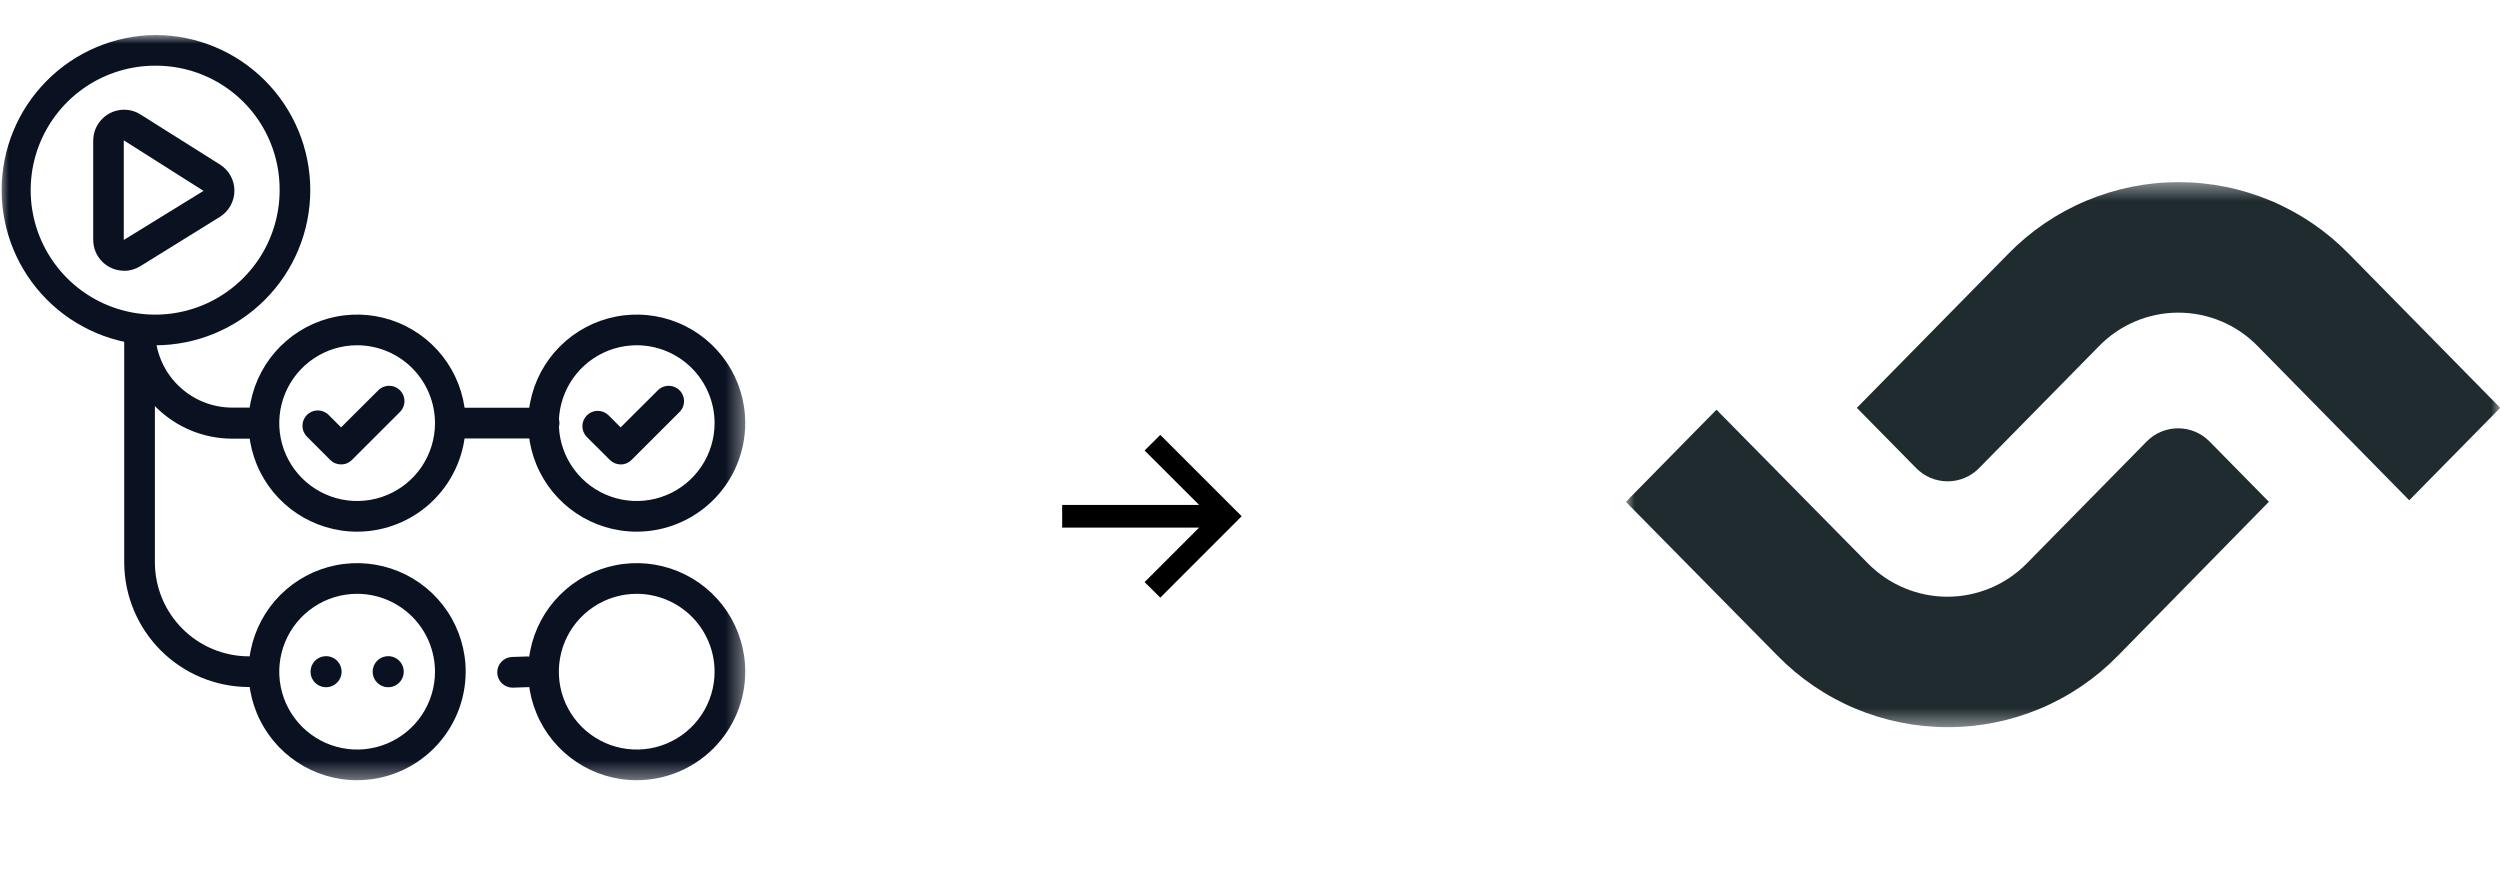
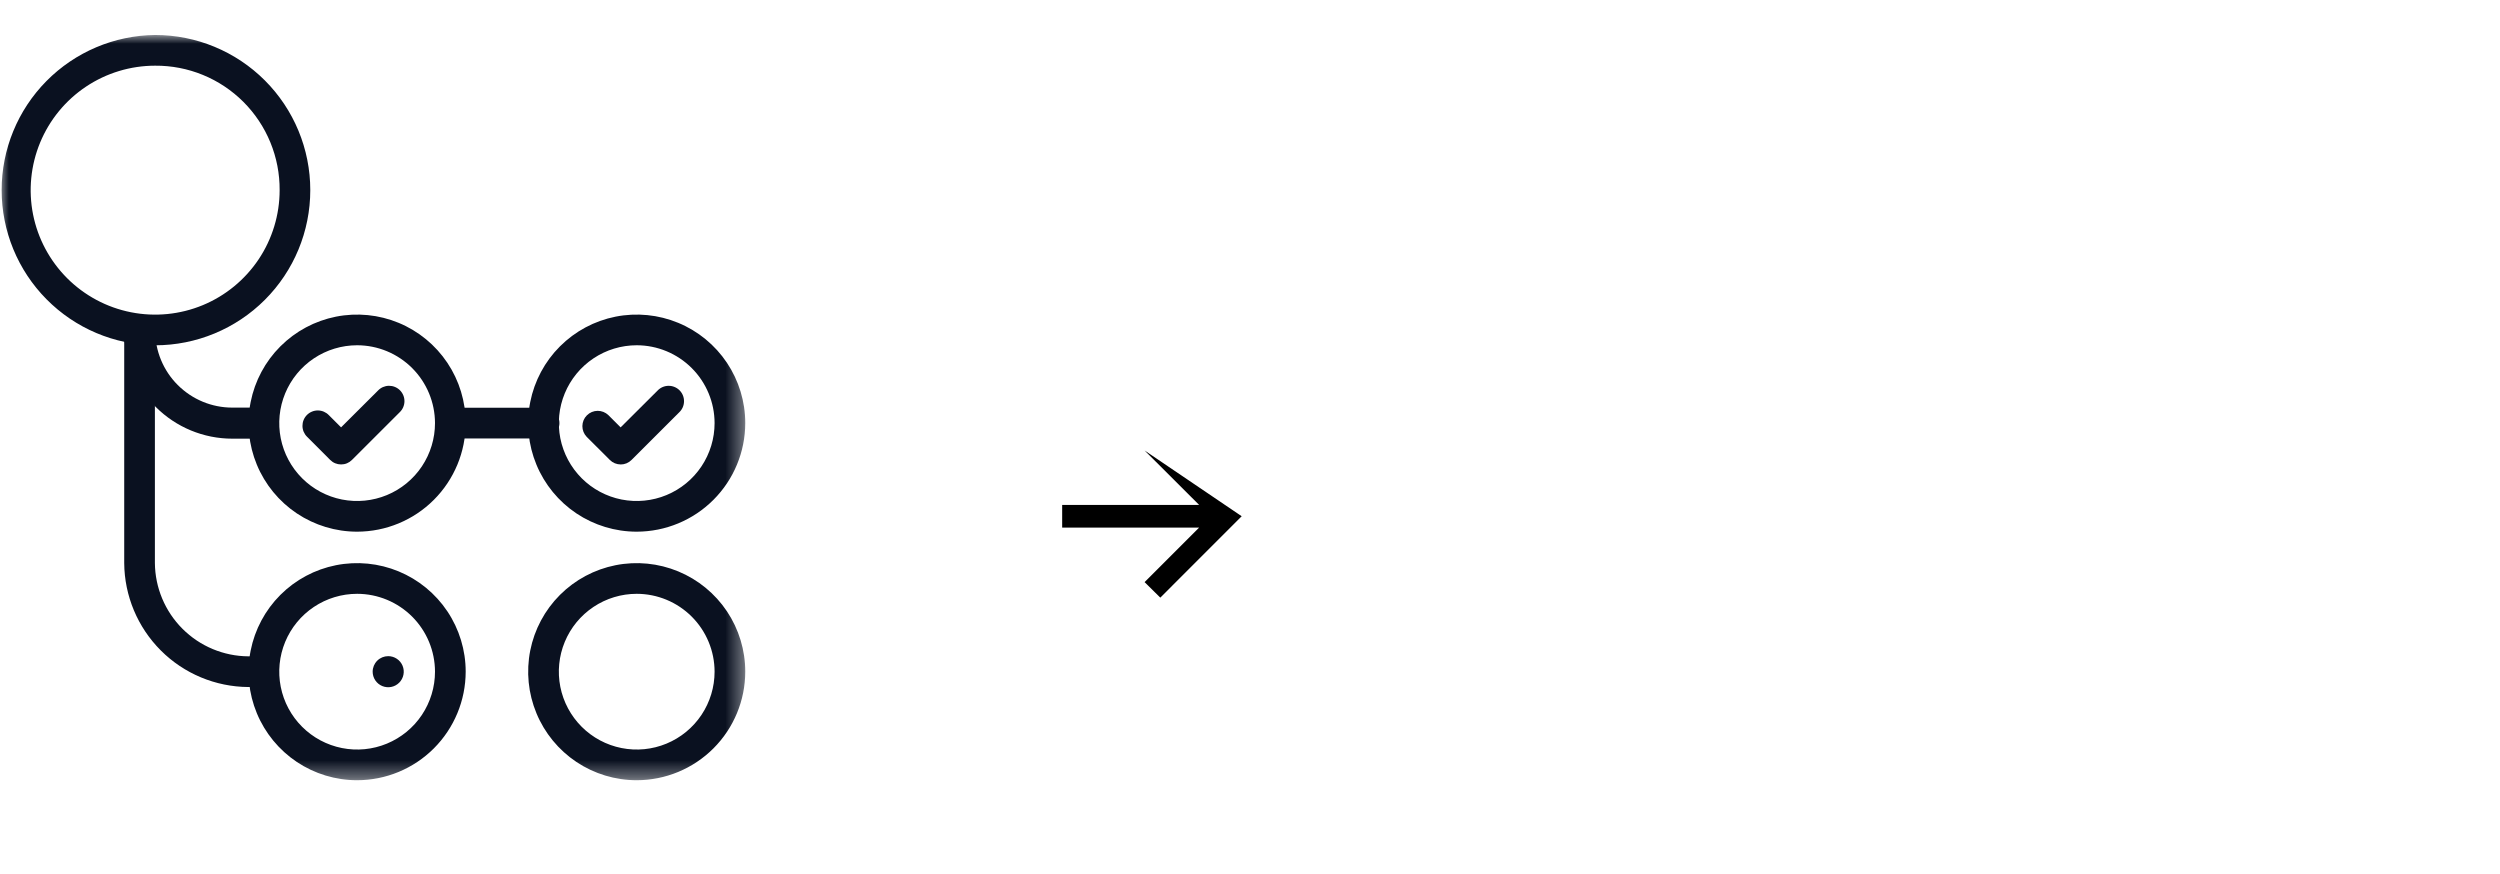
<svg xmlns="http://www.w3.org/2000/svg" width="143" height="50" viewBox="0 0 143 50" fill="none">
  <mask id="mask0_1078_278" style="mask-type:luminance" maskUnits="userSpaceOnUse" x="0" y="2" width="43" height="43">
    <path d="M42.63 2H0V44.63H42.63V2Z" fill="white" />
  </mask>
  <g mask="url(#mask0_1078_278)">
    <path d="M8.876 19.75C6.538 19.725 4.305 18.78 2.661 17.118C1.016 15.457 0.094 13.214 0.094 10.877C0.093 8.539 1.015 6.296 2.659 4.634C4.303 2.972 6.536 2.026 8.874 2.001C11.227 2.001 13.485 2.936 15.149 4.6C16.814 6.265 17.748 8.522 17.748 10.876C17.748 13.23 16.814 15.487 15.149 17.151C13.485 18.816 11.227 19.751 8.874 19.751M8.874 3.757C7.465 3.757 6.089 4.175 4.918 4.957C3.747 5.74 2.835 6.852 2.296 8.153C1.758 9.454 1.617 10.886 1.891 12.267C2.166 13.648 2.845 14.916 3.84 15.912C4.836 16.908 6.105 17.586 7.486 17.86C8.867 18.135 10.299 17.994 11.6 17.455C12.9 16.916 14.012 16.003 14.795 14.832C15.577 13.662 15.995 12.285 15.995 10.877C16.001 9.94 15.821 9.011 15.465 8.145C15.11 7.278 14.585 6.491 13.923 5.828C13.26 5.166 12.473 4.641 11.606 4.286C10.739 3.93 9.81 3.751 8.874 3.757Z" fill="#0A1120" />
    <path d="M20.428 30.412C19.2 30.412 17.999 30.048 16.978 29.366C15.957 28.683 15.161 27.714 14.691 26.579C14.221 25.445 14.098 24.196 14.338 22.992C14.578 21.787 15.169 20.681 16.037 19.813C16.906 18.944 18.012 18.353 19.216 18.113C20.421 17.874 21.669 17.997 22.804 18.467C23.938 18.937 24.908 19.733 25.59 20.754C26.273 21.775 26.637 22.975 26.637 24.203C26.635 25.849 25.98 27.427 24.816 28.591C23.652 29.756 22.074 30.41 20.428 30.412ZM20.428 19.749C19.547 19.749 18.686 20.01 17.953 20.5C17.221 20.989 16.65 21.685 16.313 22.499C15.976 23.312 15.887 24.208 16.059 25.072C16.231 25.936 16.655 26.73 17.278 27.353C17.901 27.976 18.695 28.4 19.559 28.572C20.423 28.743 21.318 28.655 22.132 28.318C22.946 27.981 23.642 27.41 24.131 26.678C24.62 25.945 24.882 25.084 24.882 24.203C24.88 23.022 24.411 21.89 23.576 21.055C22.741 20.22 21.609 19.75 20.428 19.749Z" fill="#0A1120" />
    <path d="M20.428 44.629C19.2 44.629 17.999 44.265 16.978 43.583C15.957 42.9 15.161 41.931 14.691 40.796C14.221 39.661 14.098 38.413 14.338 37.209C14.578 36.004 15.169 34.898 16.037 34.029C16.906 33.161 18.012 32.57 19.216 32.33C20.421 32.091 21.669 32.214 22.804 32.684C23.938 33.154 24.908 33.949 25.59 34.97C26.273 35.992 26.637 37.192 26.637 38.42C26.635 40.066 25.98 41.644 24.816 42.808C23.652 43.972 22.074 44.627 20.428 44.629ZM20.428 33.966C19.547 33.966 18.686 34.227 17.953 34.717C17.221 35.206 16.65 35.902 16.313 36.715C15.976 37.529 15.887 38.425 16.059 39.289C16.231 40.153 16.655 40.947 17.278 41.569C17.901 42.192 18.695 42.617 19.559 42.788C20.423 42.96 21.318 42.872 22.132 42.535C22.946 42.198 23.642 41.627 24.131 40.895C24.62 40.162 24.882 39.301 24.882 38.42C24.88 37.239 24.411 36.107 23.576 35.272C22.741 34.437 21.609 33.967 20.428 33.966Z" fill="#0A1120" />
    <path d="M36.42 44.629C35.192 44.629 33.992 44.265 32.97 43.583C31.949 42.9 31.154 41.931 30.684 40.796C30.214 39.661 30.091 38.413 30.33 37.209C30.57 36.004 31.161 34.898 32.029 34.029C32.898 33.161 34.004 32.57 35.209 32.33C36.413 32.091 37.661 32.214 38.796 32.684C39.931 33.154 40.9 33.949 41.583 34.97C42.265 35.992 42.629 37.192 42.629 38.42C42.627 40.066 41.972 41.644 40.808 42.808C39.644 43.972 38.066 44.627 36.42 44.629ZM36.42 33.966C35.539 33.966 34.678 34.227 33.945 34.717C33.213 35.206 32.642 35.902 32.305 36.715C31.968 37.529 31.88 38.425 32.051 39.289C32.223 40.153 32.648 40.947 33.27 41.569C33.893 42.192 34.687 42.617 35.551 42.788C36.415 42.96 37.311 42.872 38.124 42.535C38.938 42.198 39.634 41.627 40.123 40.895C40.613 40.162 40.874 39.301 40.874 38.42C40.873 37.239 40.403 36.107 39.568 35.272C38.733 34.437 37.601 33.967 36.42 33.966Z" fill="#0A1120" />
    <path d="M19.509 26.566C19.394 26.566 19.28 26.544 19.174 26.5C19.067 26.456 18.971 26.391 18.889 26.31L17.569 24.988C17.485 24.907 17.419 24.81 17.372 24.703C17.326 24.596 17.302 24.481 17.301 24.364C17.3 24.248 17.322 24.132 17.366 24.024C17.41 23.916 17.475 23.818 17.557 23.736C17.64 23.653 17.737 23.588 17.845 23.544C17.953 23.499 18.069 23.477 18.185 23.478C18.302 23.479 18.417 23.503 18.524 23.549C18.631 23.595 18.728 23.661 18.809 23.745L19.509 24.445L21.616 22.345C21.697 22.259 21.794 22.19 21.901 22.142C22.009 22.095 22.125 22.069 22.243 22.067C22.361 22.066 22.478 22.087 22.587 22.132C22.696 22.176 22.795 22.242 22.878 22.325C22.961 22.408 23.027 22.508 23.071 22.617C23.115 22.726 23.137 22.843 23.135 22.961C23.133 23.078 23.107 23.194 23.059 23.302C23.011 23.41 22.942 23.506 22.856 23.587L20.129 26.311C20.048 26.392 19.951 26.457 19.845 26.501C19.738 26.545 19.624 26.566 19.509 26.566Z" fill="#0A1120" />
    <path d="M36.42 30.412C35.192 30.412 33.992 30.048 32.97 29.366C31.949 28.683 31.154 27.714 30.684 26.579C30.214 25.445 30.091 24.196 30.33 22.992C30.57 21.787 31.161 20.681 32.029 19.813C32.898 18.944 34.004 18.353 35.209 18.113C36.413 17.874 37.661 17.997 38.796 18.467C39.931 18.937 40.9 19.733 41.583 20.754C42.265 21.775 42.629 22.975 42.629 24.203C42.627 25.849 41.972 27.427 40.808 28.591C39.644 29.756 38.066 30.41 36.42 30.412ZM36.42 19.749C35.539 19.749 34.678 20.01 33.945 20.5C33.213 20.989 32.642 21.685 32.305 22.499C31.968 23.312 31.88 24.208 32.051 25.072C32.223 25.936 32.648 26.73 33.27 27.353C33.893 27.976 34.687 28.4 35.551 28.572C36.415 28.743 37.311 28.655 38.124 28.318C38.938 27.981 39.634 27.41 40.123 26.678C40.613 25.945 40.874 25.084 40.874 24.203C40.873 23.022 40.403 21.89 39.568 21.055C38.733 20.22 37.601 19.75 36.42 19.749Z" fill="#0A1120" />
    <path d="M35.504 26.566C35.389 26.566 35.275 26.544 35.168 26.5C35.062 26.456 34.965 26.391 34.884 26.31L33.56 24.989C33.4 24.823 33.311 24.602 33.312 24.372C33.314 24.141 33.406 23.921 33.569 23.758C33.731 23.595 33.952 23.502 34.182 23.5C34.412 23.498 34.634 23.586 34.8 23.746L35.5 24.446L37.608 22.346C37.688 22.26 37.785 22.191 37.893 22.143C38.001 22.096 38.117 22.07 38.235 22.069C38.352 22.067 38.469 22.088 38.578 22.133C38.688 22.177 38.787 22.243 38.87 22.326C38.953 22.409 39.019 22.509 39.063 22.618C39.107 22.727 39.128 22.844 39.126 22.962C39.124 23.079 39.099 23.195 39.051 23.303C39.003 23.411 38.934 23.508 38.848 23.588L36.121 26.312C36.039 26.393 35.943 26.458 35.837 26.502C35.73 26.546 35.616 26.568 35.501 26.568" fill="#0A1120" />
-     <path d="M7.101 15.487C6.869 15.487 6.639 15.442 6.424 15.354C6.209 15.265 6.014 15.135 5.85 14.971C5.686 14.807 5.555 14.612 5.466 14.398C5.378 14.183 5.332 13.953 5.332 13.721V8.042C5.333 7.574 5.518 7.126 5.849 6.795C6.179 6.464 6.627 6.277 7.095 6.276C7.428 6.276 7.754 6.37 8.036 6.548L12.58 9.41C12.835 9.569 13.044 9.791 13.189 10.054C13.334 10.317 13.41 10.613 13.409 10.913C13.407 11.213 13.33 11.508 13.183 11.77C13.036 12.032 12.825 12.252 12.569 12.41L8.025 15.227C7.747 15.4 7.425 15.492 7.097 15.492M7.097 8.038L7.08 8.047V13.726L11.641 10.918L7.097 8.038Z" fill="#0A1120" />
    <path d="M15.095 39.298H14.206C12.327 39.286 10.528 38.536 9.2 37.208C7.871 35.88 7.118 34.082 7.105 32.204V18.872C7.113 18.644 7.209 18.428 7.373 18.27C7.536 18.112 7.755 18.023 7.983 18.023C8.211 18.023 8.43 18.112 8.593 18.27C8.757 18.428 8.853 18.644 8.86 18.872V32.2C8.871 33.614 9.437 34.968 10.438 35.967C11.438 36.967 12.792 37.533 14.207 37.542H15.091C15.319 37.55 15.535 37.645 15.693 37.809C15.851 37.973 15.94 38.192 15.94 38.419C15.94 38.647 15.851 38.866 15.693 39.03C15.535 39.193 15.319 39.289 15.091 39.297" fill="#0A1120" />
    <path d="M15.05 25.092C15.28 25.084 15.499 24.987 15.659 24.821C15.819 24.655 15.909 24.434 15.909 24.203C15.909 23.973 15.819 23.751 15.659 23.585C15.499 23.42 15.28 23.323 15.05 23.315V25.092ZM7.098 18.903C7.098 20.544 7.75 22.119 8.91 23.279C10.071 24.44 11.645 25.092 13.287 25.092V23.315C12.707 23.315 12.133 23.201 11.598 22.979C11.063 22.757 10.577 22.432 10.167 22.023C9.757 21.613 9.432 21.127 9.21 20.591C8.989 20.056 8.875 19.482 8.875 18.903H7.098ZM13.287 25.092H15.05V23.315H13.287V25.092Z" fill="#0A1120" />
    <path d="M31.09 25.079H25.809C25.582 25.071 25.366 24.975 25.208 24.811C25.049 24.648 24.961 24.429 24.961 24.201C24.961 23.974 25.049 23.755 25.208 23.591C25.366 23.427 25.582 23.331 25.809 23.324H31.091C31.209 23.32 31.326 23.34 31.436 23.382C31.546 23.424 31.646 23.488 31.731 23.57C31.816 23.652 31.883 23.75 31.929 23.858C31.975 23.967 31.999 24.084 31.999 24.201C31.999 24.319 31.975 24.436 31.929 24.544C31.883 24.652 31.816 24.751 31.731 24.832C31.646 24.914 31.546 24.978 31.436 25.021C31.326 25.063 31.208 25.083 31.09 25.079Z" fill="#0A1120" />
-     <path fill-rule="evenodd" clip-rule="evenodd" d="M18.651 37.532C18.826 37.532 18.998 37.584 19.145 37.682C19.291 37.779 19.405 37.918 19.472 38.081C19.539 38.243 19.557 38.422 19.523 38.594C19.488 38.767 19.404 38.925 19.279 39.049C19.155 39.174 18.997 39.258 18.824 39.293C18.652 39.327 18.473 39.309 18.311 39.242C18.148 39.175 18.009 39.061 17.912 38.915C17.814 38.768 17.762 38.597 17.762 38.421C17.762 38.185 17.855 37.959 18.022 37.792C18.189 37.625 18.415 37.532 18.651 37.532Z" fill="#0A1120" />
    <path fill-rule="evenodd" clip-rule="evenodd" d="M22.205 37.532C22.381 37.532 22.553 37.584 22.699 37.682C22.846 37.779 22.959 37.918 23.027 38.081C23.094 38.243 23.112 38.422 23.077 38.594C23.043 38.767 22.958 38.925 22.834 39.049C22.71 39.174 22.551 39.258 22.379 39.293C22.206 39.327 22.028 39.309 21.865 39.242C21.703 39.175 21.564 39.061 21.466 38.915C21.369 38.768 21.316 38.597 21.316 38.421C21.316 38.185 21.41 37.959 21.577 37.792C21.744 37.625 21.97 37.532 22.205 37.532Z" fill="#0A1120" />
-     <path d="M29.307 39.334C29.079 39.331 28.861 39.239 28.699 39.077C28.538 38.916 28.445 38.698 28.442 38.47C28.438 38.242 28.523 38.021 28.68 37.855C28.836 37.688 29.051 37.589 29.279 37.579L30.179 37.55C30.407 37.55 30.625 37.639 30.789 37.798C30.952 37.956 31.047 38.172 31.055 38.399C31.062 38.627 30.981 38.848 30.828 39.017C30.675 39.186 30.463 39.288 30.236 39.304L29.336 39.333L29.307 39.334Z" fill="#0A1120" />
  </g>
-   <path d="M66.369 34.185L65.471 33.297L68.59 30.178H60.756V28.881H68.59L65.471 25.768L66.369 24.875L71.024 29.529L66.369 34.185Z" fill="black" />
+   <path d="M66.369 34.185L65.471 33.297L68.59 30.178H60.756V28.881H68.59L65.471 25.768L71.024 29.529L66.369 34.185Z" fill="black" />
  <mask id="mask1_1078_278" style="mask-type:luminance" maskUnits="userSpaceOnUse" x="93" y="10" width="50" height="32">
-     <path d="M143 10.418H93V41.595H143V10.418Z" fill="white" />
-   </mask>
+     </mask>
  <g mask="url(#mask1_1078_278)">
    <path d="M111.401 41.594C109.587 41.594 107.791 41.232 106.119 40.529C104.447 39.825 102.933 38.794 101.665 37.497L93 28.706L98.182 23.435L106.847 32.227C107.44 32.83 108.147 33.309 108.927 33.636C109.707 33.963 110.544 34.132 111.39 34.132C112.236 34.132 113.073 33.963 113.853 33.636C114.633 33.309 115.34 32.83 115.932 32.227L122.794 25.249C123.028 25.012 123.307 24.823 123.615 24.694C123.923 24.565 124.254 24.499 124.588 24.499C124.922 24.499 125.252 24.565 125.56 24.694C125.868 24.823 126.147 25.012 126.382 25.249L129.781 28.702L121.136 37.516C119.868 38.811 118.353 39.839 116.681 40.539C115.009 41.239 113.213 41.598 111.401 41.594Z" fill="#202B30" />
    <path d="M137.809 28.616L129.144 19.804C128.554 19.196 127.848 18.713 127.068 18.383C126.287 18.053 125.449 17.883 124.602 17.883C123.755 17.883 122.916 18.053 122.136 18.383C121.356 18.713 120.649 19.196 120.059 19.804L113.198 26.782C112.964 27.019 112.684 27.208 112.376 27.337C112.068 27.466 111.738 27.532 111.404 27.532C111.07 27.532 110.74 27.466 110.432 27.337C110.124 27.208 109.844 27.019 109.61 26.782L106.211 23.329L114.877 14.515C116.145 13.218 117.659 12.188 119.331 11.484C121.003 10.78 122.799 10.418 124.612 10.418C126.426 10.418 128.222 10.78 129.894 11.484C131.566 12.188 133.08 13.218 134.348 14.515L143.013 23.328L137.809 28.616Z" fill="#202B30" />
  </g>
</svg>